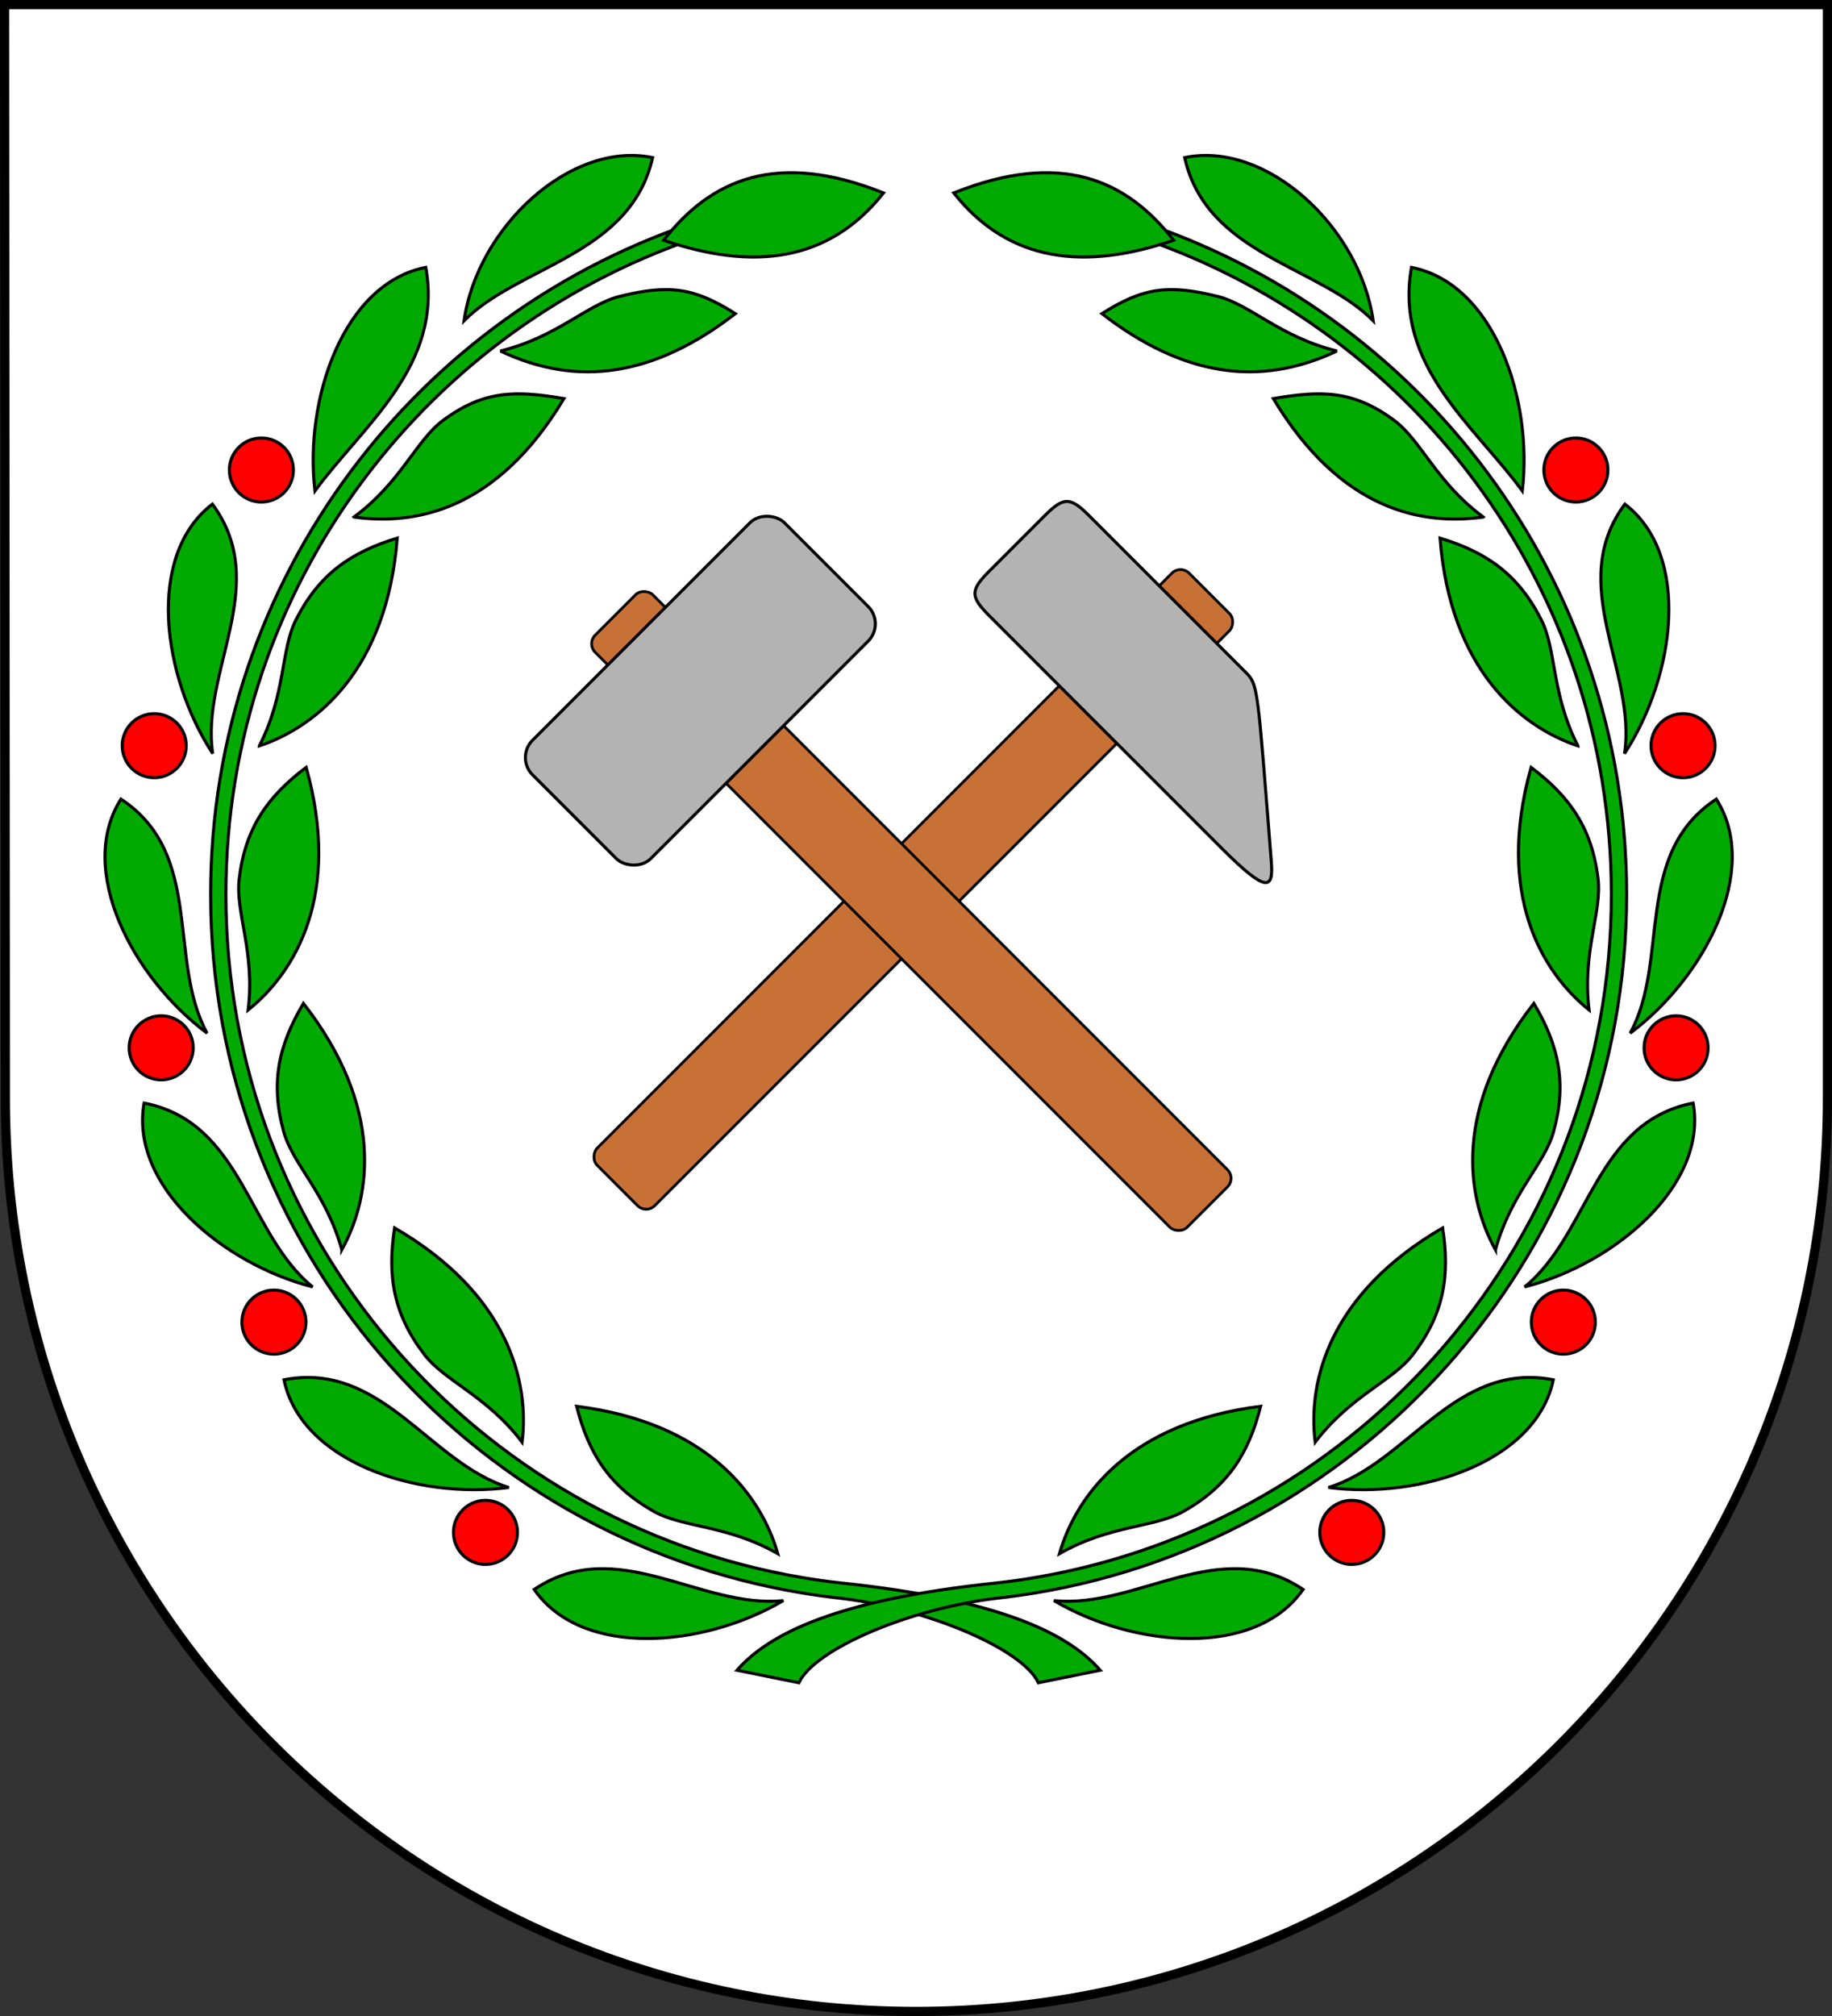
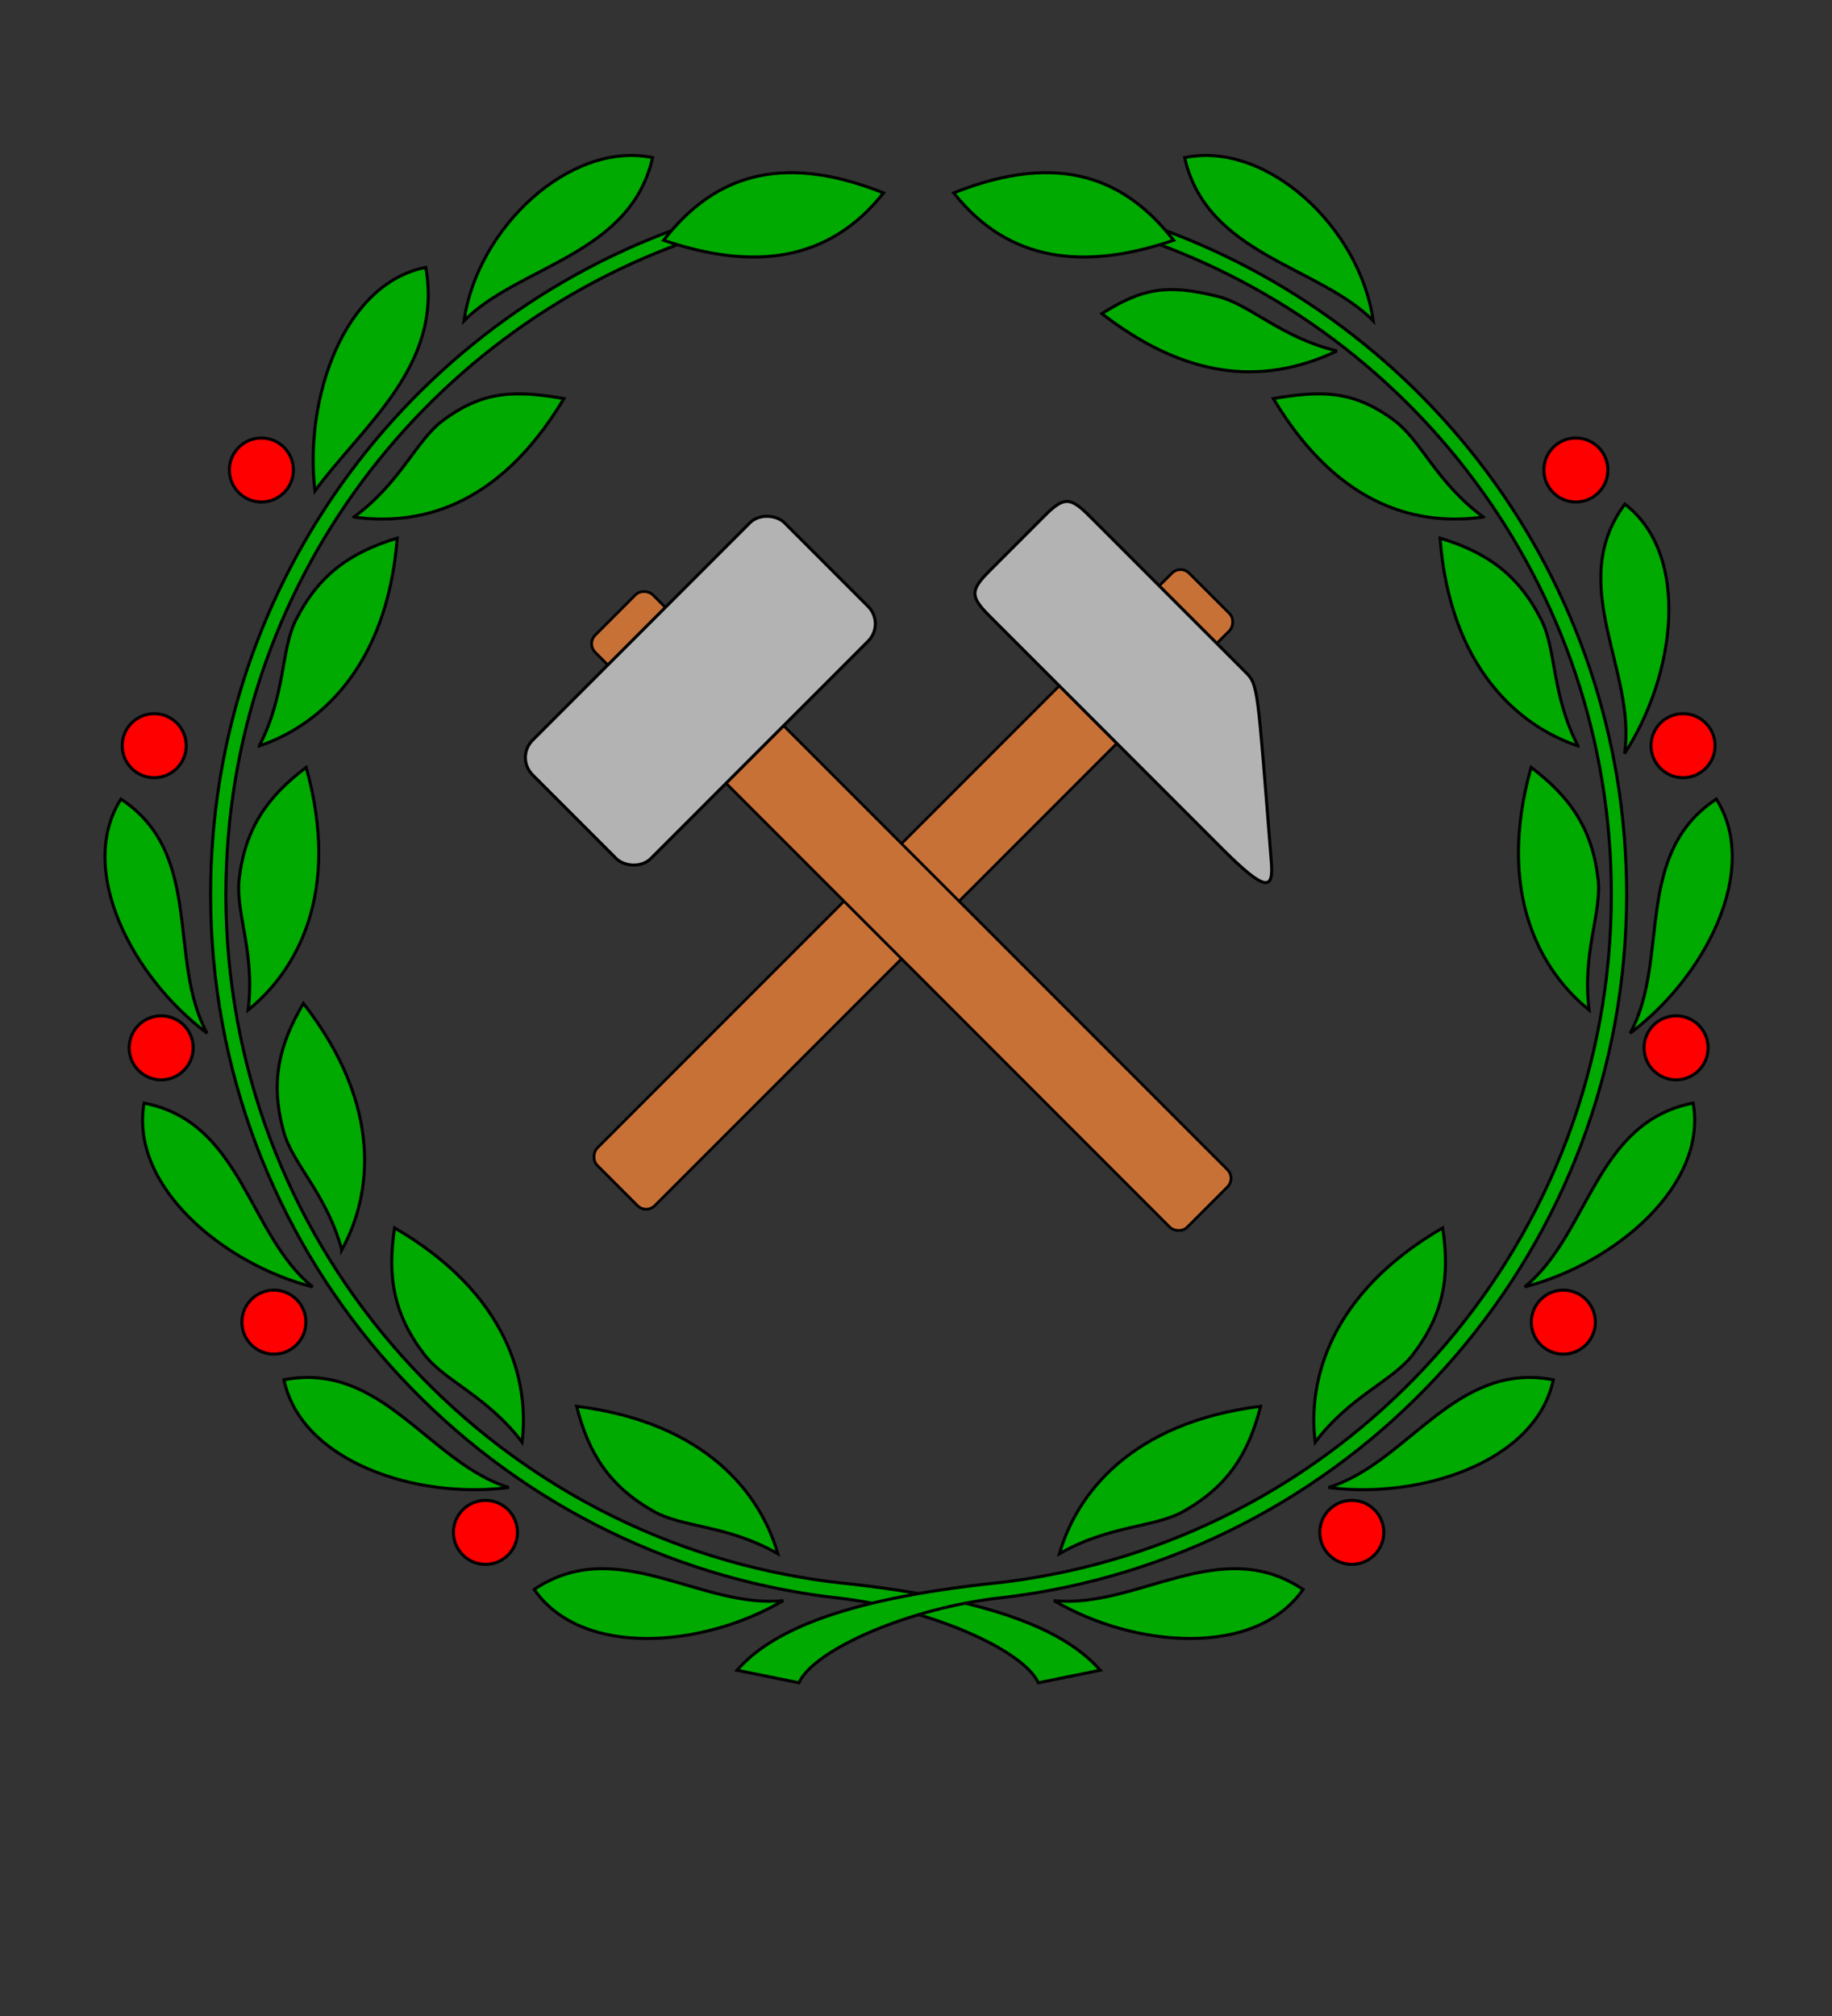
<svg xmlns="http://www.w3.org/2000/svg" xmlns:ns1="http://www.inkscape.org/namespaces/inkscape" xmlns:ns2="http://sodipodi.sourceforge.net/DTD/sodipodi-0.dtd" width="600" height="660" id="svg2" ns1:label="Pozadí" version="1.1" ns1:version="0.48.0 r9654" ns2:docname="Černý Důl CoA CZ.svg">
  <rect width="100%" height="100%" fill="#333333" stroke="none" />
  <defs id="defs4809">
    <ns1:perspective ns2:type="inkscape:persp3d" ns1:vp_x="0 : 526.18109 : 1" ns1:vp_y="0 : 1000 : 0" ns1:vp_z="744.09448 : 526.18109 : 1" ns1:persp3d-origin="372.04724 : 350.78739 : 1" id="perspective4815" />
    <ns1:perspective id="perspective4825" ns1:persp3d-origin="0.5 : 0.33333333 : 1" ns1:vp_z="1 : 0.5 : 1" ns1:vp_y="0 : 1000 : 0" ns1:vp_x="0 : 0.5 : 1" ns2:type="inkscape:persp3d" />
    <ns1:perspective id="perspective3780" ns1:persp3d-origin="0.5 : 0.33333333 : 1" ns1:vp_z="1 : 0.5 : 1" ns1:vp_y="0 : 1000 : 0" ns1:vp_x="0 : 0.5 : 1" ns2:type="inkscape:persp3d" />
    <ns1:perspective id="perspective3845" ns1:persp3d-origin="0.5 : 0.33333333 : 1" ns1:vp_z="1 : 0.5 : 1" ns1:vp_y="0 : 1000 : 0" ns1:vp_x="0 : 0.5 : 1" ns2:type="inkscape:persp3d" />
    <ns1:perspective id="perspective3862" ns1:persp3d-origin="0.5 : 0.33333333 : 1" ns1:vp_z="1 : 0.5 : 1" ns1:vp_y="0 : 1000 : 0" ns1:vp_x="0 : 0.5 : 1" ns2:type="inkscape:persp3d" />
    <ns1:perspective id="perspective4921" ns1:persp3d-origin="0.5 : 0.33333333 : 1" ns1:vp_z="1 : 0.5 : 1" ns1:vp_y="0 : 1000 : 0" ns1:vp_x="0 : 0.5 : 1" ns2:type="inkscape:persp3d" />
    <ns1:perspective id="perspective2835" ns1:persp3d-origin="0.5 : 0.33333333 : 1" ns1:vp_z="1 : 0.5 : 1" ns1:vp_y="0 : 1000 : 0" ns1:vp_x="0 : 0.5 : 1" ns2:type="inkscape:persp3d" />
    <ns1:perspective id="perspective4588" ns1:persp3d-origin="0.5 : 0.33333333 : 1" ns1:vp_z="1 : 0.5 : 1" ns1:vp_y="0 : 1000 : 0" ns1:vp_x="0 : 0.5 : 1" ns2:type="inkscape:persp3d" />
    <ns1:perspective id="perspective4628" ns1:persp3d-origin="0.5 : 0.33333333 : 1" ns1:vp_z="1 : 0.5 : 1" ns1:vp_y="0 : 1000 : 0" ns1:vp_x="0 : 0.5 : 1" ns2:type="inkscape:persp3d" />
    <ns1:perspective id="perspective4650" ns1:persp3d-origin="0.5 : 0.33333333 : 1" ns1:vp_z="1 : 0.5 : 1" ns1:vp_y="0 : 1000 : 0" ns1:vp_x="0 : 0.5 : 1" ns2:type="inkscape:persp3d" />
  </defs>
  <ns2:namedview id="base" pagecolor="#ffffff" bordercolor="#666666" borderopacity="1.0" ns1:pageopacity="0.0" ns1:pageshadow="2" ns1:zoom="0.4850293" ns1:cx="277.9997" ns1:cy="344.69946" ns1:document-units="px" ns1:current-layer="layer1" showgrid="false" ns1:window-width="1366" ns1:window-height="716" ns1:window-x="-8" ns1:window-y="-8" ns1:window-maximized="1" showguides="true" ns1:guide-bbox="true" />
  <g ns1:label="Vrstva 1" ns1:groupmode="layer" id="layer1" transform="translate(0,-392.362)">
-     <path style="fill:#ffffff;fill-opacity:1;stroke:#000000;stroke-width:3;stroke-miterlimit:4;stroke-dasharray:none" d="m 1.76,751.977 c 0,165.042 133.518,298.885 298.24,298.885 164.722,0 298.5,-133.843 298.5,-298.885 l 2.8e-4,-358.115 -597,0 0.26,358.115 z" id="rect4411-0" ns2:nodetypes="cscccc" />
    <g id="g3986" transform="translate(792.602,10.782)">
      <path ns2:nodetypes="csssccssscc" ns1:connector-curvature="0" id="path3050" d="m -562.12,453.455 c -93.658,29.776 -161.5,117.45 -161.5,220.938 0,115.06 83.873,210.594 193.824,228.72 3.871,0.638 7.774,1.18 11.707,1.624 29.125,3.29 60.447,16.715 65.56,27.758 l 20.272,-4.112 c -10.514,-11.954 -32.516,-23.096 -85.27,-28.614 -4.101,-0.429 -8.161,-1.034 -12.189,-1.711 -107.223,-18.035 -188.905,-111.289 -188.905,-223.664 0,-101.303 66.379,-187.059 158,-216.188 z" style="font-size:medium;font-style:normal;font-variant:normal;font-weight:normal;font-stretch:normal;text-indent:0;text-align:start;text-decoration:none;line-height:normal;letter-spacing:normal;word-spacing:normal;text-transform:none;direction:ltr;block-progression:tb;writing-mode:lr-tb;text-anchor:start;baseline-shift:baseline;color:#000000;fill:#00aa00;fill-opacity:1;stroke:#000000;stroke-width:1;stroke-miterlimit:4;stroke-dasharray:none;marker:none;visibility:visible;display:inline;overflow:visible;enable-background:accumulate;font-family:Sans;-inkscape-font-specification:Sans" />
      <path transform="translate(1.367,391.451)" d="m -624.491,491.798 c 0,5.79 -4.694,10.484 -10.484,10.484 -5.79,0 -10.484,-4.694 -10.484,-10.484 0,-5.79 4.694,-10.484 10.484,-10.484 5.79,0 10.484,4.694 10.484,10.484 z" ns2:ry="10.484152" ns2:rx="10.484152" ns2:cy="491.79773" ns2:cx="-634.97491" id="path3827" style="fill:#ff0000;stroke:#000000;stroke-width:1;stroke-linecap:round;stroke-miterlimit:4;stroke-opacity:1;stroke-dasharray:none;stroke-dashoffset:0" ns2:type="arc" />
      <path transform="translate(-67.919,322.62)" d="m -624.491,491.798 c 0,5.79 -4.694,10.484 -10.484,10.484 -5.79,0 -10.484,-4.694 -10.484,-10.484 0,-5.79 4.694,-10.484 10.484,-10.484 5.79,0 10.484,4.694 10.484,10.484 z" ns2:ry="10.484152" ns2:rx="10.484152" ns2:cy="491.79773" ns2:cx="-634.97491" id="path3827-3" style="fill:#ff0000;stroke:#000000;stroke-width:1;stroke-linecap:round;stroke-miterlimit:4;stroke-opacity:1;stroke-dasharray:none;stroke-dashoffset:0" ns2:type="arc" />
      <path transform="translate(-104.842,232.821)" d="m -624.491,491.798 c 0,5.79 -4.694,10.484 -10.484,10.484 -5.79,0 -10.484,-4.694 -10.484,-10.484 0,-5.79 4.694,-10.484 10.484,-10.484 5.79,0 10.484,4.694 10.484,10.484 z" ns2:ry="10.484152" ns2:rx="10.484152" ns2:cy="491.79773" ns2:cx="-634.97491" id="path3827-4" style="fill:#ff0000;stroke:#000000;stroke-width:1;stroke-linecap:round;stroke-miterlimit:4;stroke-opacity:1;stroke-dasharray:none;stroke-dashoffset:0" ns2:type="arc" />
      <path transform="translate(-107.121,133.905)" d="m -624.491,491.798 c 0,5.79 -4.694,10.484 -10.484,10.484 -5.79,0 -10.484,-4.694 -10.484,-10.484 0,-5.79 4.694,-10.484 10.484,-10.484 5.79,0 10.484,4.694 10.484,10.484 z" ns2:ry="10.484152" ns2:rx="10.484152" ns2:cy="491.79773" ns2:cx="-634.97491" id="path3827-2" style="fill:#ff0000;stroke:#000000;stroke-width:1;stroke-linecap:round;stroke-miterlimit:4;stroke-opacity:1;stroke-dasharray:none;stroke-dashoffset:0" ns2:type="arc" />
      <path transform="translate(-72.022,43.65)" d="m -624.491,491.798 c 0,5.79 -4.694,10.484 -10.484,10.484 -5.79,0 -10.484,-4.694 -10.484,-10.484 0,-5.79 4.694,-10.484 10.484,-10.484 5.79,0 10.484,4.694 10.484,10.484 z" ns2:ry="10.484152" ns2:rx="10.484152" ns2:cy="491.79773" ns2:cx="-634.97491" id="path3827-21" style="fill:#ff0000;stroke:#000000;stroke-width:1;stroke-linecap:round;stroke-miterlimit:4;stroke-opacity:1;stroke-dasharray:none;stroke-dashoffset:0" ns2:type="arc" />
      <g id="g3888">
        <path style="fill:#00aa00;stroke:#000000;stroke-width:1px;stroke-linecap:butt;stroke-linejoin:miter;stroke-opacity:1" d="m -536.059,513.222 c -27.198,2.798 -54.396,-21.935 -81.594,-3.647 15.666,22.497 55.373,19.108 81.594,3.647 z" id="path3868" ns1:connector-curvature="0" transform="translate(0,392.362)" ns2:nodetypes="ccc" />
        <path style="fill:#00aa00;stroke:#000000;stroke-width:1px;stroke-linecap:butt;stroke-linejoin:miter;stroke-opacity:1" d="m -537.862,890.238 c -16.624,-9.51 -31.083,-8.439 -40.736,-13.916 -14.478,-8.215 -21.22,-18.855 -25.154,-34.348 42.637,5.328 60.372,28.932 65.89,48.264 z" id="path3868-3" ns1:connector-curvature="0" ns2:nodetypes="cscc" />
      </g>
      <g id="g3888-6" transform="matrix(0.92,0.391,-0.391,0.92,221.298,245.014)">
        <path style="fill:#00aa00;stroke:#000000;stroke-width:1px;stroke-linecap:butt;stroke-linejoin:miter;stroke-opacity:1" d="m -536.059,513.222 c -27.198,2.798 -54.396,-21.935 -81.594,-3.647 15.666,22.497 55.373,19.108 81.594,3.647 z" id="path3868-7" ns1:connector-curvature="0" transform="translate(0,392.362)" ns2:nodetypes="ccc" />
        <path style="fill:#00aa00;stroke:#000000;stroke-width:1px;stroke-linecap:butt;stroke-linejoin:miter;stroke-opacity:1" d="m -537.862,890.238 c -16.624,-9.51 -31.083,-8.439 -40.736,-13.916 -14.478,-8.215 -21.22,-18.855 -25.154,-34.348 42.637,5.328 60.372,28.932 65.89,48.264 z" id="path3868-3-9" ns1:connector-curvature="0" ns2:nodetypes="cscc" />
      </g>
      <g id="g3888-2" transform="matrix(0.708,0.706,-0.706,0.708,328.656,540.195)">
        <path style="fill:#00aa00;stroke:#000000;stroke-width:1px;stroke-linecap:butt;stroke-linejoin:miter;stroke-opacity:1" d="m -536.059,513.222 c -27.198,2.798 -54.396,-21.935 -81.594,-3.647 15.666,22.497 55.373,19.108 81.594,3.647 z" id="path3868-1" ns1:connector-curvature="0" transform="translate(0,392.362)" ns2:nodetypes="ccc" />
        <path style="fill:#00aa00;stroke:#000000;stroke-width:1px;stroke-linecap:butt;stroke-linejoin:miter;stroke-opacity:1" d="m -537.862,890.238 c -16.624,-9.51 -31.083,-8.439 -40.736,-13.916 -14.478,-8.215 -21.22,-18.855 -25.154,-34.348 42.637,5.328 60.372,28.932 65.89,48.264 z" id="path3868-3-97" ns1:connector-curvature="0" ns2:nodetypes="cscc" />
      </g>
      <g id="g3888-68" transform="matrix(0.387,0.922,-0.922,0.387,317.623,863.613)">
        <path style="fill:#00aa00;stroke:#000000;stroke-width:1px;stroke-linecap:butt;stroke-linejoin:miter;stroke-opacity:1" d="m -536.059,513.222 c -27.198,2.798 -54.396,-21.935 -81.594,-3.647 15.666,22.497 55.373,19.108 81.594,3.647 z" id="path3868-9" ns1:connector-curvature="0" transform="translate(0,392.362)" ns2:nodetypes="ccc" />
        <path style="fill:#00aa00;stroke:#000000;stroke-width:1px;stroke-linecap:butt;stroke-linejoin:miter;stroke-opacity:1" d="m -537.862,890.238 c -16.624,-9.51 -31.083,-8.439 -40.736,-13.916 -14.478,-8.215 -21.22,-18.855 -25.154,-34.348 42.637,5.328 60.372,28.932 65.89,48.264 z" id="path3868-3-7" ns1:connector-curvature="0" ns2:nodetypes="cscc" />
      </g>
      <g id="g3888-5" transform="matrix(0.046,0.999,-0.999,0.046,206.404,1122.161)">
-         <path style="fill:#00aa00;stroke:#000000;stroke-width:1px;stroke-linecap:butt;stroke-linejoin:miter;stroke-opacity:1" d="m -536.059,513.222 c -27.198,2.798 -54.396,-21.935 -81.594,-3.647 15.666,22.497 55.373,19.108 81.594,3.647 z" id="path3868-17" ns1:connector-curvature="0" transform="translate(0,392.362)" ns2:nodetypes="ccc" />
        <path style="fill:#00aa00;stroke:#000000;stroke-width:1px;stroke-linecap:butt;stroke-linejoin:miter;stroke-opacity:1" d="m -537.862,890.238 c -16.624,-9.51 -31.083,-8.439 -40.736,-13.916 -14.478,-8.215 -21.22,-18.855 -25.154,-34.348 42.637,5.328 60.372,28.932 65.89,48.264 z" id="path3868-3-0" ns1:connector-curvature="0" ns2:nodetypes="cscc" />
      </g>
      <g id="g3888-25" transform="matrix(-0.404,0.915,-0.915,-0.404,-77.414,1398.651)">
        <path style="fill:#00aa00;stroke:#000000;stroke-width:1px;stroke-linecap:butt;stroke-linejoin:miter;stroke-opacity:1" d="m -536.059,513.222 c -25.972,-5.715 -54.396,-21.935 -81.594,-3.647 15.666,22.497 55.373,19.108 81.594,3.647 z" id="path3868-36" ns1:connector-curvature="0" transform="translate(0,392.362)" ns2:nodetypes="ccc" />
        <path style="fill:#00aa00;stroke:#000000;stroke-width:1px;stroke-linecap:butt;stroke-linejoin:miter;stroke-opacity:1" d="m -533.395,890.452 c -16.624,-9.51 -31.083,-8.439 -40.736,-13.916 -14.478,-8.215 -18.583,-17.833 -22.517,-33.326 42.637,5.328 57.735,27.91 63.253,47.242 z" id="path3868-3-02" ns1:connector-curvature="0" ns2:nodetypes="cscc" />
      </g>
      <g id="g3888-3" transform="matrix(-0.726,0.687,-0.687,-0.726,-407.659,1512.31)">
        <path style="fill:#00aa00;stroke:#000000;stroke-width:1px;stroke-linecap:butt;stroke-linejoin:miter;stroke-opacity:1" d="m -536.059,513.222 c -25.318,0.812 -54.396,-21.935 -81.594,-3.647 15.666,22.497 57.413,22.921 81.594,3.647 z" id="path3868-4" ns1:connector-curvature="0" transform="translate(0,392.362)" ns2:nodetypes="ccc" />
-         <path style="fill:#00aa00;stroke:#000000;stroke-width:1px;stroke-linecap:butt;stroke-linejoin:miter;stroke-opacity:1" d="m -537.862,890.238 c -16.624,-9.51 -31.083,-8.439 -40.736,-13.916 -14.478,-8.215 -19.69,-14.653 -23.623,-30.146 33.231,3.331 54.135,17.767 64.359,44.062 z" id="path3868-3-4" ns1:connector-curvature="0" ns2:nodetypes="cscc" />
      </g>
      <path ns2:nodetypes="ccc" transform="translate(0,392.362)" ns1:connector-curvature="0" id="path3984" d="m -575.261,67.873 c 29.027,9.894 53.919,7.382 72.022,-15.498 -34.929,-13.947 -56.475,-4.475 -72.022,15.498 z" style="fill:#00aa00;stroke:#000000;stroke-width:1px;stroke-linecap:butt;stroke-linejoin:miter;stroke-opacity:1" />
    </g>
    <g transform="matrix(-1,0,0,1,-190.883,10.782)" id="g3986-8">
      <path ns2:nodetypes="csssccssscc" ns1:connector-curvature="0" id="path3050-1" d="m -562.12,453.455 c -93.658,29.776 -161.5,117.45 -161.5,220.938 0,115.06 83.873,210.594 193.824,228.72 3.871,0.638 7.774,1.18 11.707,1.624 29.125,3.29 60.447,16.715 65.56,27.758 l 20.272,-4.112 c -10.514,-11.954 -32.516,-23.096 -85.27,-28.614 -4.101,-0.429 -8.161,-1.034 -12.189,-1.711 -107.223,-18.035 -188.905,-111.289 -188.905,-223.664 0,-101.303 66.379,-187.059 158,-216.188 z" style="font-size:medium;font-style:normal;font-variant:normal;font-weight:normal;font-stretch:normal;text-indent:0;text-align:start;text-decoration:none;line-height:normal;letter-spacing:normal;word-spacing:normal;text-transform:none;direction:ltr;block-progression:tb;writing-mode:lr-tb;text-anchor:start;baseline-shift:baseline;color:#000000;fill:#00aa00;fill-opacity:1;stroke:#000000;stroke-width:1;stroke-miterlimit:4;stroke-dasharray:none;marker:none;visibility:visible;display:inline;overflow:visible;enable-background:accumulate;font-family:Sans;-inkscape-font-specification:Sans" />
      <path transform="translate(1.367,391.451)" d="m -624.491,491.798 c 0,5.79 -4.694,10.484 -10.484,10.484 -5.79,0 -10.484,-4.694 -10.484,-10.484 0,-5.79 4.694,-10.484 10.484,-10.484 5.79,0 10.484,4.694 10.484,10.484 z" ns2:ry="10.484152" ns2:rx="10.484152" ns2:cy="491.79773" ns2:cx="-634.97491" id="path3827-41" style="fill:#ff0000;stroke:#000000;stroke-width:1;stroke-linecap:round;stroke-miterlimit:4;stroke-opacity:1;stroke-dasharray:none;stroke-dashoffset:0" ns2:type="arc" />
      <path transform="translate(-67.919,322.62)" d="m -624.491,491.798 c 0,5.79 -4.694,10.484 -10.484,10.484 -5.79,0 -10.484,-4.694 -10.484,-10.484 0,-5.79 4.694,-10.484 10.484,-10.484 5.79,0 10.484,4.694 10.484,10.484 z" ns2:ry="10.484152" ns2:rx="10.484152" ns2:cy="491.79773" ns2:cx="-634.97491" id="path3827-3-3" style="fill:#ff0000;stroke:#000000;stroke-width:1;stroke-linecap:round;stroke-miterlimit:4;stroke-opacity:1;stroke-dasharray:none;stroke-dashoffset:0" ns2:type="arc" />
      <path transform="translate(-104.842,232.821)" d="m -624.491,491.798 c 0,5.79 -4.694,10.484 -10.484,10.484 -5.79,0 -10.484,-4.694 -10.484,-10.484 0,-5.79 4.694,-10.484 10.484,-10.484 5.79,0 10.484,4.694 10.484,10.484 z" ns2:ry="10.484152" ns2:rx="10.484152" ns2:cy="491.79773" ns2:cx="-634.97491" id="path3827-4-2" style="fill:#ff0000;stroke:#000000;stroke-width:1;stroke-linecap:round;stroke-miterlimit:4;stroke-opacity:1;stroke-dasharray:none;stroke-dashoffset:0" ns2:type="arc" />
      <path transform="translate(-107.121,133.905)" d="m -624.491,491.798 c 0,5.79 -4.694,10.484 -10.484,10.484 -5.79,0 -10.484,-4.694 -10.484,-10.484 0,-5.79 4.694,-10.484 10.484,-10.484 5.79,0 10.484,4.694 10.484,10.484 z" ns2:ry="10.484152" ns2:rx="10.484152" ns2:cy="491.79773" ns2:cx="-634.97491" id="path3827-2-7" style="fill:#ff0000;stroke:#000000;stroke-width:1;stroke-linecap:round;stroke-miterlimit:4;stroke-opacity:1;stroke-dasharray:none;stroke-dashoffset:0" ns2:type="arc" />
      <path transform="translate(-72.022,43.65)" d="m -624.491,491.798 c 0,5.79 -4.694,10.484 -10.484,10.484 -5.79,0 -10.484,-4.694 -10.484,-10.484 0,-5.79 4.694,-10.484 10.484,-10.484 5.79,0 10.484,4.694 10.484,10.484 z" ns2:ry="10.484152" ns2:rx="10.484152" ns2:cy="491.79773" ns2:cx="-634.97491" id="path3827-21-2" style="fill:#ff0000;stroke:#000000;stroke-width:1;stroke-linecap:round;stroke-miterlimit:4;stroke-opacity:1;stroke-dasharray:none;stroke-dashoffset:0" ns2:type="arc" />
      <g id="g3888-7">
        <path style="fill:#00aa00;stroke:#000000;stroke-width:1px;stroke-linecap:butt;stroke-linejoin:miter;stroke-opacity:1" d="m -536.059,513.222 c -27.198,2.798 -54.396,-21.935 -81.594,-3.647 15.666,22.497 55.373,19.108 81.594,3.647 z" id="path3868-14" ns1:connector-curvature="0" transform="translate(0,392.362)" ns2:nodetypes="ccc" />
        <path style="fill:#00aa00;stroke:#000000;stroke-width:1px;stroke-linecap:butt;stroke-linejoin:miter;stroke-opacity:1" d="m -537.862,890.238 c -16.624,-9.51 -31.083,-8.439 -40.736,-13.916 -14.478,-8.215 -21.22,-18.855 -25.154,-34.348 42.637,5.328 60.372,28.932 65.89,48.264 z" id="path3868-3-49" ns1:connector-curvature="0" ns2:nodetypes="cscc" />
      </g>
      <g id="g3888-6-5" transform="matrix(0.92,0.391,-0.391,0.92,221.298,245.014)">
        <path style="fill:#00aa00;stroke:#000000;stroke-width:1px;stroke-linecap:butt;stroke-linejoin:miter;stroke-opacity:1" d="m -536.059,513.222 c -27.198,2.798 -54.396,-21.935 -81.594,-3.647 15.666,22.497 55.373,19.108 81.594,3.647 z" id="path3868-7-2" ns1:connector-curvature="0" transform="translate(0,392.362)" ns2:nodetypes="ccc" />
        <path style="fill:#00aa00;stroke:#000000;stroke-width:1px;stroke-linecap:butt;stroke-linejoin:miter;stroke-opacity:1" d="m -537.862,890.238 c -16.624,-9.51 -31.083,-8.439 -40.736,-13.916 -14.478,-8.215 -21.22,-18.855 -25.154,-34.348 42.637,5.328 60.372,28.932 65.89,48.264 z" id="path3868-3-9-5" ns1:connector-curvature="0" ns2:nodetypes="cscc" />
      </g>
      <g id="g3888-2-9" transform="matrix(0.708,0.706,-0.706,0.708,328.656,540.195)">
        <path style="fill:#00aa00;stroke:#000000;stroke-width:1px;stroke-linecap:butt;stroke-linejoin:miter;stroke-opacity:1" d="m -536.059,513.222 c -27.198,2.798 -54.396,-21.935 -81.594,-3.647 15.666,22.497 55.373,19.108 81.594,3.647 z" id="path3868-1-1" ns1:connector-curvature="0" transform="translate(0,392.362)" ns2:nodetypes="ccc" />
-         <path style="fill:#00aa00;stroke:#000000;stroke-width:1px;stroke-linecap:butt;stroke-linejoin:miter;stroke-opacity:1" d="m -537.862,890.238 c -16.624,-9.51 -31.083,-8.439 -40.736,-13.916 -14.478,-8.215 -21.22,-18.855 -25.154,-34.348 42.637,5.328 60.372,28.932 65.89,48.264 z" id="path3868-3-97-8" ns1:connector-curvature="0" ns2:nodetypes="cscc" />
      </g>
      <g id="g3888-68-1" transform="matrix(0.387,0.922,-0.922,0.387,317.623,863.613)">
        <path style="fill:#00aa00;stroke:#000000;stroke-width:1px;stroke-linecap:butt;stroke-linejoin:miter;stroke-opacity:1" d="m -536.059,513.222 c -27.198,2.798 -54.396,-21.935 -81.594,-3.647 15.666,22.497 55.373,19.108 81.594,3.647 z" id="path3868-9-4" ns1:connector-curvature="0" transform="translate(0,392.362)" ns2:nodetypes="ccc" />
        <path style="fill:#00aa00;stroke:#000000;stroke-width:1px;stroke-linecap:butt;stroke-linejoin:miter;stroke-opacity:1" d="m -537.862,890.238 c -16.624,-9.51 -31.083,-8.439 -40.736,-13.916 -14.478,-8.215 -21.22,-18.855 -25.154,-34.348 42.637,5.328 60.372,28.932 65.89,48.264 z" id="path3868-3-7-5" ns1:connector-curvature="0" ns2:nodetypes="cscc" />
      </g>
      <g id="g3888-5-7" transform="matrix(0.046,0.999,-0.999,0.046,206.404,1122.161)">
        <path style="fill:#00aa00;stroke:#000000;stroke-width:1px;stroke-linecap:butt;stroke-linejoin:miter;stroke-opacity:1" d="m -536.059,513.222 c -27.198,2.798 -54.396,-21.935 -81.594,-3.647 15.666,22.497 55.373,19.108 81.594,3.647 z" id="path3868-17-4" ns1:connector-curvature="0" transform="translate(0,392.362)" ns2:nodetypes="ccc" />
        <path style="fill:#00aa00;stroke:#000000;stroke-width:1px;stroke-linecap:butt;stroke-linejoin:miter;stroke-opacity:1" d="m -537.862,890.238 c -16.624,-9.51 -31.083,-8.439 -40.736,-13.916 -14.478,-8.215 -21.22,-18.855 -25.154,-34.348 42.637,5.328 60.372,28.932 65.89,48.264 z" id="path3868-3-0-6" ns1:connector-curvature="0" ns2:nodetypes="cscc" />
      </g>
      <g id="g3888-25-3" transform="matrix(-0.404,0.915,-0.915,-0.404,-77.414,1398.651)">
-         <path style="fill:#00aa00;stroke:#000000;stroke-width:1px;stroke-linecap:butt;stroke-linejoin:miter;stroke-opacity:1" d="m -536.059,513.222 c -25.972,-5.715 -54.396,-21.935 -81.594,-3.647 15.666,22.497 55.373,19.108 81.594,3.647 z" id="path3868-36-8" ns1:connector-curvature="0" transform="translate(0,392.362)" ns2:nodetypes="ccc" />
        <path style="fill:#00aa00;stroke:#000000;stroke-width:1px;stroke-linecap:butt;stroke-linejoin:miter;stroke-opacity:1" d="m -533.395,890.452 c -16.624,-9.51 -31.083,-8.439 -40.736,-13.916 -14.478,-8.215 -18.583,-17.833 -22.517,-33.326 42.637,5.328 57.735,27.91 63.253,47.242 z" id="path3868-3-02-2" ns1:connector-curvature="0" ns2:nodetypes="cscc" />
      </g>
      <g id="g3888-3-2" transform="matrix(-0.726,0.687,-0.687,-0.726,-407.659,1512.31)">
        <path style="fill:#00aa00;stroke:#000000;stroke-width:1px;stroke-linecap:butt;stroke-linejoin:miter;stroke-opacity:1" d="m -536.059,513.222 c -25.318,0.812 -54.396,-21.935 -81.594,-3.647 15.666,22.497 57.413,22.921 81.594,3.647 z" id="path3868-4-5" ns1:connector-curvature="0" transform="translate(0,392.362)" ns2:nodetypes="ccc" />
        <path style="fill:#00aa00;stroke:#000000;stroke-width:1px;stroke-linecap:butt;stroke-linejoin:miter;stroke-opacity:1" d="m -537.862,890.238 c -16.624,-9.51 -31.083,-8.439 -40.736,-13.916 -14.478,-8.215 -19.69,-14.653 -23.623,-30.146 33.231,3.331 54.135,17.767 64.359,44.062 z" id="path3868-3-4-9" ns1:connector-curvature="0" ns2:nodetypes="cscc" />
      </g>
      <path ns2:nodetypes="ccc" transform="translate(0,392.362)" ns1:connector-curvature="0" id="path3984-8" d="m -575.261,67.873 c 29.027,9.894 53.919,7.382 72.022,-15.498 -34.929,-13.947 -56.475,-4.475 -72.022,15.498 z" style="fill:#00aa00;stroke:#000000;stroke-width:1px;stroke-linecap:butt;stroke-linejoin:miter;stroke-opacity:1" />
    </g>
    <rect style="fill:#c87137;fill-opacity:1;stroke:#000000;stroke-width:0.896;stroke-linecap:round;stroke-miterlimit:4;stroke-opacity:1;stroke-dasharray:none;stroke-dashoffset:0" id="rect4118-6" width="26.658" height="274.203" x="681.627" y="134.761" ry="4" transform="matrix(0.707,0.707,-0.707,0.707,0,0)" />
    <rect style="fill:#c87137;fill-opacity:1;stroke:#000000;stroke-width:0.896;stroke-linecap:round;stroke-miterlimit:4;stroke-opacity:1;stroke-dasharray:none;stroke-dashoffset:0" id="rect4118" width="26.658" height="274.203" x="-290.657" y="562.393" ry="4" transform="matrix(0.707,-0.707,0.707,0.707,0,0)" />
    <path style="fill:#b3b3b3;fill-opacity:1;stroke:#000000;stroke-width:1;stroke-linecap:round;stroke-miterlimit:4;stroke-opacity:1;stroke-dashoffset:0" d="m 356.74,561.225 51.167,51.167 c 4.192,4.192 3.891,4.564 8.472,62.174 0.726,9.135 -1.582,10.187 -16.198,-4.429 l -76.176,-76.176 c -6.268,-6.268 -6.268,-8.36 0,-14.627 l 18.108,-18.108 c 6.268,-6.268 8.36,-6.268 14.627,0 z" id="rect4120-1" ns1:connector-curvature="0" ns2:nodetypes="ssssssss" />
    <rect style="fill:#b3b3b3;fill-opacity:1;stroke:#000000;stroke-width:1;stroke-linecap:round;stroke-miterlimit:4;stroke-opacity:1;stroke-dasharray:none;stroke-dashoffset:0" id="rect4120" width="116.704" height="54.78" x="-333.528" y="572.225" transform="matrix(0.707,-0.707,0.707,0.707,0,0)" ry="8" />
  </g>
</svg>